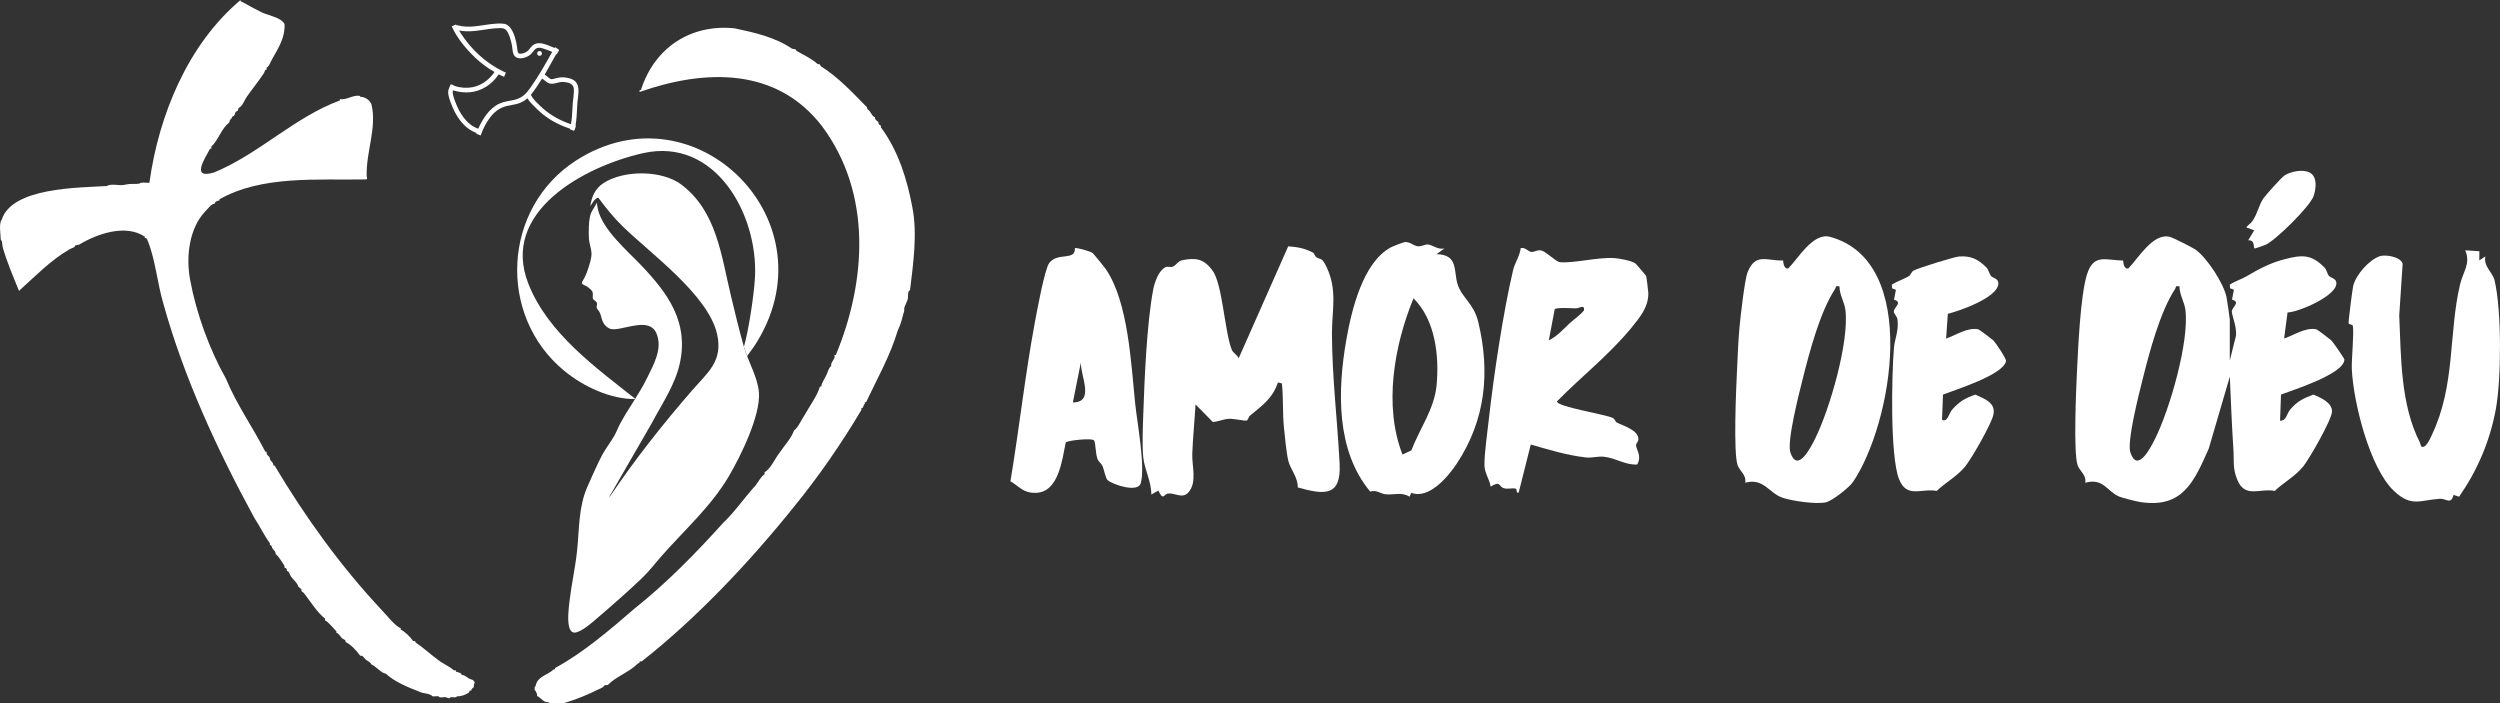
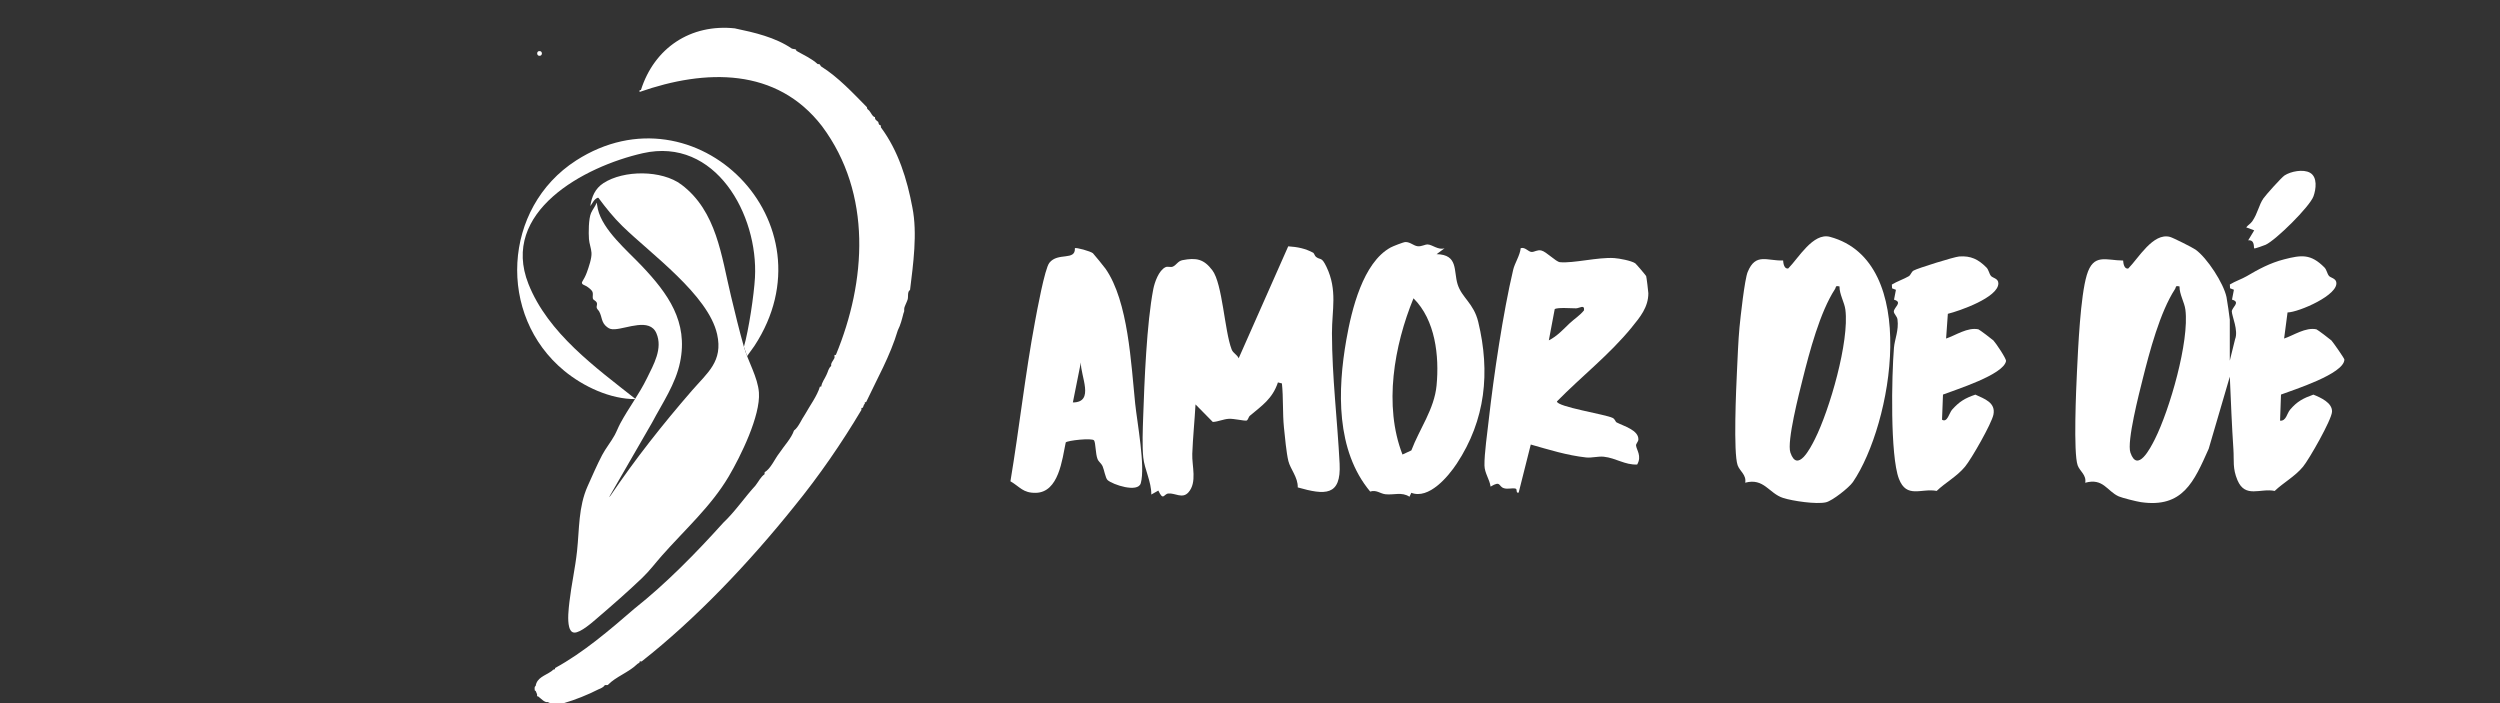
<svg xmlns="http://www.w3.org/2000/svg" id="Capa_2" viewBox="0 0 939.82 264.39">
  <rect x="0" y="0" width="939.82" height="264.39" fill="#333333" stroke="none" />
  <defs>
    <style>.cls-1{fill:#fff;}</style>
  </defs>
  <g id="Capa_1-2">
    <path class="cls-1" d="M838.25,135.55l1.98-8.03c1.32-3.26-1.19-8.64-1.23-10.43-.03-1.51,3.51-3.52.07-4.45l.72-3.72-1.45-.55-.08-1.42c1.9-1.18,4.58-2.08,6.35-3.13,4.31-2.54,8.73-4.96,14.03-6.32,6.6-1.69,10.04-2.11,15.15,3.01.9.9.99,2.27,1.72,3.19.56.71,2.37.88,2.73,2.24,1.27,4.87-14.17,11.47-18.29,11.52l-1.29,9.81c3.63-1.22,8.05-4.32,12.14-3.47.34.07,5.33,3.85,5.65,4.19.56.59,4.88,6.74,4.87,7.17-.07,5.41-19.23,11.42-23.83,13.17l-.35,9.82c2.32.18,2.54-2.69,3.77-4.14,2.65-3.12,4.91-4.28,8.75-5.66,2.74,1.1,7.19,3.08,7.01,6.45-.17,3.08-8.59,17.84-10.89,20.64-3.04,3.69-7.45,6.04-10.66,9.12-5.39-1.14-11.06,2.87-13.99-4.03-1.9-4.48-1.25-7.33-1.52-11.44-.61-9.19-.96-18.33-1.36-27.49l-7.94,27.1c-5.53,12.39-9.72,22.39-25.55,20.06-1.56-.23-6.9-1.56-8.26-2.15-4.38-1.93-5.82-7.03-12.61-5.13.54-2.93-2.07-4.35-2.85-6.57-1.64-4.69-.55-29.04-.25-35.22.44-9.09,1.29-28.23,3.68-36.26,2.49-8.37,7.24-5.52,13.67-5.49.07,1.03.38,3.32,1.94,2.99,3.8-3.81,9.32-13.59,15.69-11.87,1.15.31,8.44,3.96,9.58,4.77,4.37,3.12,10.53,12.61,11.65,17.83.2.91,1.24,8.05,1.24,8.49v15.44ZM819.35,107.68c-1.77-.38-1.21.24-1.69.97-5.68,8.72-9.6,23.63-12.15,33.81-1.33,5.31-6.04,23.55-4.63,27.68,2.65,7.77,7.48-1.61,9.2-5.04,5.56-11.08,13-36.73,11.47-48.69-.35-2.75-2.25-5.75-2.21-8.72Z" />
    <path class="cls-1" d="M493.74,95.09c.3.16.5,1.1.99,1.48,1.79,1.36,2.03-.21,3.93,3.75,4.21,8.78,2.04,16.23,2.06,24.98.04,16.55,2.04,32.55,2.88,48.99.63,12.32-5.54,11.84-15.74,8.94.13-3.74-2.79-6.92-3.52-9.89-.73-2.94-1.34-9.34-1.67-12.64-.54-5.34-.19-11.17-.76-16.56l-1.5-.38c-2.06,6.16-5.98,8.69-10.53,12.52-.57.48-.7,1.74-1.32,1.83-.95.14-4.68-.76-6.57-.67-2.05.1-4.01,1.08-6.06,1.19l-6.5-6.6c-.34,6.16-.99,12.4-1.22,18.58-.17,4.56,1.92,10.75-1.48,14.52-2.24,2.48-4.98.14-7.53.39-1.74.17-1.83,2.99-3.75-1.1l-2.64,1.49c.06-4.82-2.56-9.46-3.02-13.94-.44-4.3-.19-10.62-.04-15.09.46-13.51,1.32-35.28,3.8-48.17.51-2.62,2.08-7.07,4.59-8.27.86-.41,1.9.16,2.76-.21,1.35-.58,1.89-2.09,3.62-2.43,5.2-1.01,8.05-.43,11.25,3.82,3.8,5.05,4.57,22.78,7.23,29.71.59,1.53,2.03,1.9,2.65,3.36l18.63-42.09c3.53.24,6.36.78,9.46,2.45Z" />
    <path class="cls-1" d="M696.55,181.23c-1.4,2.05-7.71,7.04-10.12,7.6-3.55.83-12.5-.48-16.09-1.63-5.37-1.72-7.2-7.63-14.27-5.74.54-2.93-2.07-4.35-2.85-6.57-1.64-4.69-.55-29.04-.25-35.22.25-5.13.49-11.72.95-16.54.37-3.95,1.94-18.11,3.08-20.88,3.01-7.34,7.28-4.1,13.32-4.33.07,1.03.38,3.32,1.94,2.99,3.8-3.81,9.33-13.59,15.69-11.87,34.17,9.22,23.39,70.48,8.6,92.2ZM691.53,107.68c-1.77-.38-1.21.24-1.69.97-5.68,8.72-9.6,23.63-12.15,33.81-1.33,5.31-6.04,23.55-4.63,27.68,2.65,7.77,7.48-1.61,9.2-5.04,5.56-11.08,13-36.73,11.47-48.69-.35-2.75-2.25-5.75-2.21-8.72Z" />
    <path class="cls-1" d="M613.52,122.95c-8.61,10.53-18.8,18.35-28.23,27.96,0,2.02,18.21,4.84,20.94,6.19.94.46,1.01,1.44,1.51,1.7,2.71,1.41,8.3,2.9,8.17,6.44-.03.79-.94,1.61-.88,2.21.16,1.69,2.26,4,.43,7.17-4.61.23-7.96-2.44-12.56-2.93-2.1-.22-4.56.51-6.65.28-7.24-.81-13.8-2.88-20.79-4.86l-4.55,18.07c-1.25.33-.32-1.33-1.23-1.52-1.25-.27-2.83.31-4.28-.12-2.18-.63-1.05-3.03-5.05-.61-.36-2.75-2.25-5.04-2.3-7.95-.08-4.3,1.1-12.52,1.62-17.2,1.87-16.63,5.38-40.27,9.18-56.38.6-2.54,2.54-5.33,2.83-8.11,1.7-.51,2.8,1.38,4.1,1.43,1.08.04,2.09-.9,3.63-.56,1.9.43,5.48,4.25,7.01,4.4,5,.49,14.37-1.95,20.42-1.54,1.94.13,6.34.96,7.87,1.94.34.22,4,4.54,4.13,4.83s.82,5.91.82,6.43c.02,5.24-3.16,9.07-6.14,12.71ZM590.12,121.5c1.68-1.59,3.86-2.93,5.36-4.85.25-2.34-1.74-.75-3.01-.74-1.77.01-6.99-.42-8.01.31l-2.21,11.73c3.17-1.59,5.38-4.1,7.86-6.45Z" />
    <path class="cls-1" d="M543.08,93.31l-3.02,2.24c8.23.17,6.32,6.29,7.9,11.34s6.05,7.09,7.75,14.12c4.56,18.91,2.76,36.88-8.07,53.28-3.32,5.02-10.53,13.51-17.08,10.97l-.7,1.48c-2.87-1.91-5.97-.57-9.08-.94-1.94-.23-3.35-1.76-5.69-1.01-12.92-15.47-12.29-38.18-8.95-57.14,1.97-11.19,6.22-28.93,16.65-34.62.82-.45,4.81-2.03,5.56-2.04,1.82-.03,3.08,1.43,4.61,1.58s2.66-.7,3.76-.67c1.72.05,4,2.24,6.37,1.42ZM527.23,170.87l3.34-1.55c3.07-8.12,8.64-15.51,9.48-24.44,1.05-11.07-.45-24.59-8.68-32.74-7.27,17.76-11.28,40.37-4.14,58.73Z" />
-     <path class="cls-1" d="M932.06,97.89l2.25-1.51c-.76,3.8,2.74,5.99,3.46,8.98,2.69,11.16,2.61,37.19.44,48.69-2.28,12.03-6.86,22.71-13.77,32.68l-2.11-.68c-.85,3.83-2.85,1.33-5.01,1.45-7.45.43-10.78,3.34-17.41-2.98-9.1-8.67-15.16-33.12-15.79-45.6-.19-3.72.91-13.69.36-16.46-.1-.54-1.51-.44-1.58-.96-.1-.7,1.44-12.82,1.74-14.03,1.04-4.19,5.91-9.75,10-11.16,2.06-.71,7.88.19,8.58,2.86l-1.28,19.46c.69,15.61.47,33.55,7.81,47.81.32.62.16,2,1.5,1.46,1.25-.49,2.43-3.28,3.02-4.52,8.87-18.77,6.16-37.93,10.55-56.52,1.11-4.69,4.07-7.83,1.93-12.76l5.32.35-.03,3.41Z" />
    <path class="cls-1" d="M416.37,180.47c-.8-.72-1.29-3.91-1.9-5.27-.45-.98-1.47-1.61-1.88-2.64-.78-1.98-.68-6.05-1.3-6.99-.67-1.02-10.13.02-10.65.76-1.34,6.4-2.62,18.79-11.28,18.94-4.81.08-5.88-2.22-9.51-4.34,3.32-19.89,5.53-40.19,9.23-59.99.73-3.91,3.65-19.93,5.4-22.14,3.22-4.08,9.86-.63,9.6-5.49.39-.39,5.9,1.14,6.78,1.89.29.25,4.3,5.18,4.74,5.82,8.58,12.3,9.61,35.88,11.14,50.65.74,7.16,3.88,23.71,2.11,29.98-1.05,3.72-10.56.55-12.48-1.18ZM403.32,151.29c8.35-.02,2.82-9.99,3.01-15.06l-3.01,15.06Z" />
    <path class="cls-1" d="M748.43,103.7c.67.85,2.82.91,2.81,2.84-.04,5.3-14.62,10.35-18.99,11.43l-.66,9.3c3.63-1.22,8.05-4.32,12.14-3.47.34.07,5.33,3.85,5.65,4.19.88.93,4.91,6.87,4.74,7.75-.93,5.14-18.94,10.75-23.7,12.59l-.36,9.44c1.99,1.27,2.71-2.56,3.78-3.76,2.75-3.07,4.82-4.31,8.75-5.66,3.39,1.57,7.72,2.97,6.79,7.53-.7,3.41-8.25,16.62-10.67,19.55-3.04,3.69-7.45,6.03-10.66,9.12-5.73-1.12-11.3,3.02-14.2-4.57-3.32-8.67-2.74-38.78-1.86-49.26.27-3.21,1.87-6.52,1.33-10.62-.16-1.23-1.36-2.07-1.38-2.99-.03-1.51,3.51-3.52.07-4.45l.72-3.72-1.45-.55-.08-1.42c1.9-1.18,4.58-2.08,6.35-3.13.78-.46.92-1.6,1.81-2.13,1.48-.87,15.29-5.17,17.16-5.3,4.36-.32,7.16,1.06,10.21,4.12.9.9.99,2.27,1.72,3.19Z" />
    <path class="cls-1" d="M868.4,64.94c2.87,1.63,2.27,6.17,1.31,8.84-1.41,3.93-14.17,16.49-17.98,18.23-.56.26-4.15,1.54-4.29,1.37-.31-.38.32-3.27-2.28-3.04l2.26-3.75-3.01-1.12c.66-.84,1.67-1.4,2.28-2.28,2.09-3.04,2.47-6.13,4.19-8.6.93-1.34,6.81-7.9,7.95-8.64,2.38-1.55,7.05-2.44,9.57-1.01Z" />
    <path class="cls-1" d="M224.33,76.22l.42,2.38c1.8,7.89,11.11,15.65,16.55,21.4,9.83,10.39,17.49,20.94,14.36,36.15-1.7,8.26-6.62,15.33-10.49,22.66l-16.2,28.08.45-.43c9.36-13.86,19.74-27,30.69-39.62,5.85-6.74,11.75-10.99,9.48-21.17-3.29-14.77-24.94-30.24-35.59-40.65-3.39-3.31-6.23-6.87-9.05-10.67h-.31c-1.41.64-1.86,1.99-2.73,3.13.53-3.57,1.83-6.6,4.91-8.62,7.65-5,21.98-4.99,29.34.54,13.3,10.01,15.02,26.89,18.64,41.9,1.51,6.26,3.08,12.85,4.84,19.03,1.6,5.6,5.25,11.54,5.66,17.24.64,8.68-6.9,24-11.35,31.54-6.64,11.25-16.57,20.08-25.14,29.79-2.49,2.82-4.51,5.57-7.29,8.25-5.26,5.06-11.34,10.37-16.9,15.13-1.83,1.56-6.35,5.64-8.73,5.53-1.14-.05-1.67-1.14-1.92-2.09-.7-2.65-.22-6.75.1-9.51.73-6.36,2.18-12.69,2.86-19.08.9-8.38.48-16.52,3.98-24.37,1.63-3.66,3.62-8.2,5.45-11.69,1.31-2.5,3.33-4.96,4.7-7.47.76-1.39,1.36-3.01,2.13-4.44,3.15-5.85,7-10.82,9.99-16.92,2.53-5.17,6.07-11.21,3.57-16.98-2.52-5.83-11.06-1.74-15.64-1.49-1.2.06-1.93-.07-2.89-.81-2.26-1.73-1.8-3.72-2.96-5.85-.35-.64-.96-.89-.97-1.76,0-.38.18-.71.16-1.1-.07-1.17-1.37-1.31-1.56-1.97-.2-.7.14-1.68-.12-2.44-.29-.86-1.52-1.73-2.27-2.22-.63-.41-2.02-.63-1.69-1.58.71-1.16,1.35-2.37,1.81-3.65.72-2.01,1.88-5.29,1.74-7.35-.12-1.73-.82-3.41-.95-5.14-.18-2.45-.15-7.63.78-9.81.57-1.33,1.63-2.51,2.11-3.89Z" />
-     <path class="cls-1" d="M90.44,0s-.07.35.04.48c2.2.99,4.21,2.39,6.56,3.44,2.98,1.98,8.2,2.18,9.91,5.07.34,4.75-2.1,8.81-4.6,13.15-.68,1.1-1.06,2.7-2.09,3.27-.1.29.01.73-.08.83-.65-.15-.61.65-.93,1.19-2.02,3.07-4.3,5.86-6.26,8.65-.95,1.18-1.84,4.04-3.4,4.58-.02.69-.05,1.04-.86,1.28-.41.39-.47,1.81-1.25,1.77-.49.59-.16.64-.89,1.24-.18.15-.39,1.05-.44,1.15-2.92,2.17-4.01,6.49-6.65,8.96-.11.29.01.72-.08.83-.04.05-.34-.04-.52.13-2,3.77-7.2,11.45,1.57,8.81,16.95-6.99,30.1-20.69,47.24-27.05l.11-.53c2.55.42,4.73-1.57,7.28-1.24.33.04.23.33.38.37,1.78.07,3.39,1.11,4.14,2.79,2.16,8.71-2.02,17.76-1.78,26.95.02.61.55,1.31-.43,1.33-18.01.32-38.85-1.6-54.92,7.47l-.03.49c-.63-.09-1.83.51-1.78,1.24-.99-.35-2.78,2.15-3.58,2.87-6.1,6.53-7.23,17.23-5.61,25.77,2.28,12.4,7.23,26.07,13.45,37.06,3.81,9.37,10.07,18.24,14.75,27.37.17.22.46.08.51.14.1.11-.03.52.03.74s1.15,1.33,1.19,1.42c-.15,1.25,1.54,1.73,1.31,2.96l.49.03c11.42,19.19,24.71,37.7,40.32,54.37,1.36,1.35,5.38,6.47,7.07,6.69.09.11-.06.49.05.65,1.69.78,3.55,2.72,4.63,4.24.29.1.72,0,.82.08.03.03,0,.31.14.5,2.8,1.86,5.33,4.25,8.08,6.27,1.98,1.64,4.51,2.57,6.29,4.2.22.05.65-.07.75.03l.04.47c.56.19,2.34.47,2.12,1.25,1.35-.14,2.22,1.33,3.5,1.61.8.37.7.02,1.17.83.05.08.28.09.29.18-.2.51-.41,1.3-.37,1.89-.04.19-1.12.71-.9,1.35-.97-.17-.61.42-.9.69-1.46.94-2.76,1.5-4.5,1.44-.57.77-1.61.18-2.44.37-.47.75-1.16.13-1.8-.01-.75-.18-2.29.45-2.7-.34-.62-.15-1.61.13-2.24,0-1.18-1.22-3.49-.94-5.13-1.79-3.6-1.39-9.48-3.78-12.41-6.7-1.8-.19-3.75-2.83-5.43-3.46-.44-.9-1.33-1.25-2.17-1.84-.24-.22-1.2-1.39-1.29-1.42-.29-.1-.72.01-.83-.08-1.22-1.73-3.43-4.17-5.49-5.15.09-.92-.55-.82-1.26-1.34-.69-.56-1.32-2.06-2.11-2.02-.09-.11.03-.43-.07-.64-.39-.31-3.56-4.19-4.19-3.97-.09-.1.01-.54-.08-.82-2.88-2.23-5.38-6.28-7.59-9.13-.79-1.25-1.36-.61-1.28-1.88-.03-.07-1.01-.81-1.14-.99-.39-1.59-2.29-2.78-3.03-4.25-.25-.43-.48-1.71-1.26-1.56-.13-.15.21-.72-.45-1.16-.7-.06-.36-.31-.51-.91-.43-.56-2.42-4.03-3.3-4.32.14-.84-.67-1.49-1.22-2.17-.18-.38-.25-1.38-.91-1.2-.1-.11.03-.52-.03-.75-2.14-2.9-3.84-6.51-5.83-9.5-14.03-25.73-26.63-53.04-34.33-80.99-2.13-7.29-2.86-15.77-5.63-22.9-.27-.49-.2-.42-.4-.97-.09-.23-.76-.41-.79-.45-.09-.12,0-.39-.07-.46-7.09-4.71-17.54-1.24-24.6,2.98-.24.07-1.56.32-1.63.39.2.68-1.47,1.05-2.02,1.39-7.07,4.03-13.03,10.27-19.02,15.63-2.22-5.48-4.44-10.57-6.09-16.29-.31-1.06-.03-2.23-.76-2.96-.04-1.82-.79-6.17.36-7.51,3.88-12.17,28.89-11.99,39.5-12.64,1.82-1.14,4.89.12,7.06-.55,2-.44,3.29-.1,5.19-.34.56-.8,3.27-.12,3.78-.4,3.5-25.43,14.51-52.07,34.27-68.65Z" />
    <path class="cls-1" d="M276.39,10.7c7.19,1.51,15.04,3.3,21.3,7.57.68.27,1.75.03,1.68.84,2.5,1.43,5.89,2.96,7.99,4.97,1.06.08.59-.06,1.28.86,6.55,4.1,12.01,10.05,17.28,15.37-.08.61.35.85.85,1.29.59.66,1.32,2.43,2.17,2.42-.11.98.59,1.26,1.22,1.81.4,2.12.97.31.99,2.04,6.56,8.81,9.88,19.6,11.84,30.13,1.95,9.77.29,21.4-.88,31.02-1.1.58-.58,2.63-.9,3.55-.15.62-1.1,2.53-1.23,3.09-.22.94.19,1.03-.34,2.14-.6,2.3-1.04,4.22-2.13,6.39-2.87,9.64-7.82,18.28-11.92,27l-.5.02c.21.68-.27.84-.31.94-.07.17-.32,1.03-.46,1.14-.73.05-.44.19-.49.81-7.42,12.49-15.94,24.85-25.09,36.08-17.07,21.31-37.13,42.45-57.54,58.48-1.06-.18-.63.17-.83.46-.11.16-.5.25-.7.42-3.29,3.25-8.21,4.85-11.16,7.95-.13.12-.79-.03-1.1.04-.47.75-1.44,1.24-2.38,1.59-4.04,2.07-8.88,4-12.91,5.16-.91-.06-5.71.51-6.08-.37-1.27.38-2.66-1.33-3.68-2.07-.63-.04-.44-.28-.46-.83-.02-.06-.37-.89-.47-1.16-.08-.2-.38-.19-.41-.34-.02-.47-.23-1.41.34-1.61.47-3.19,3.5-3.86,5.92-5.55.42-.27.73-.85,1.36-.73l.03-.49c10.66-5.82,20.5-14.26,29.85-22.34,11.92-9.45,23.03-20.8,33.44-32.34,4.33-4.07,8.02-9.55,12.05-13.93,1.1-1.4,2-3.3,3.39-4.22.1-.29-.01-.72.08-.83,2.22-1.17,3.87-5.15,5.54-7.21,1.9-2.86,4.44-5.45,5.46-8.41,1.72-1.24,2.87-4.29,4.17-6.11,1.79-3.23,4.57-6.94,5.58-10.4l.5-.02c.25-1.69,1.29-2.84,1.96-4.39.63-1.22.7-2.49,1.79-3.36-.28-1,.79-2.05,1.24-3.02.07-.29-.08-1.01.02-1.11l.49-.02c11.37-27.49,13.76-60.51-5.21-85.98-17.06-22.14-43.81-21.54-68.6-12.86l.03-.69.49-.03c5-15.83,18.69-25.01,35.46-23.18Z" />
-     <path class="cls-1" d="M208.64,17.72l1.48.95-.1.18.09.05v.1s-.82,1.41-.82,1.41l-.19-.06-4.32,7.66c.21.24.49.39.74.58.4.32,1.23,1.13,1.69,1.18.57.06,1.51-.3,2.1-.44,1.84-.43,3.2-.34,5,.19,4.39,1.3,3.01,5.77,2.74,9.23-.18,2.28-.18,4.58-.47,6.85-.07.52-.19,1.04-.22,1.57l.16.04-.48,1.68-.14-.03-.1.33-1.61-.63.06-.18-.05-.04c-3.67-1.2-7.17-2.99-10.18-5.41-1.22-.98-2.34-2.08-3.43-3.2-.84-.86-1.72-1.68-2.26-2.77-.05-.04-.72.53-.83.61-2.35,1.68-4.23,1.65-6.89,2.27-2.98.7-4.89,2.29-6.66,4.71-1.41,1.92-2.49,4.14-3.25,6.39l-1.64-.65.06-.29c-4.96-1.86-7.87-6.49-9.62-11.25-.48-1.31-1.2-3.21-.99-4.6.12-.82.63-1.6.89-2.39l.28.1.16-.16c.34.16.69.44,1.03.59.84.36,2.5.62,3.43.69,4.47.34,8.4-1.7,11.07-5.18.07-.09.54-.72.51-.75-2.59-1.46-4.99-3.25-7.15-5.29-3.23-3.05-6.77-7.22-8.63-11.28-.04-.08-.27-.56-.23-.6l1.56-.66.17.3.06-.09c.64.17,1.29.31,1.95.42,4.21.66,8.54-.68,12.78-.95,1.15-.07,3.13-.2,4.13.38,2.1,1.21,3.04,4.38,3.54,6.61.23,1,.29,1.97.46,2.97.1.6.12,1.16.81,1.3.81.16,1.93-.27,2.62-.69,1.14-.7,1.56-2.03,2.74-2.7,1.31-.75,2.61-.61,4-.2,1.27.37,2.56.89,3.75,1.46l.21-.29ZM207.55,19.5c-1.1-.47-2.24-.94-3.39-1.27-.49-.14-1.12-.32-1.63-.28-1.55.12-1.91,1.45-2.9,2.37-1.16,1.07-3.19,1.87-4.76,1.53-2.29-.48-2.08-2.78-2.38-4.6-.27-1.62-1.11-4.84-2.28-5.99-.83-.81-1.91-.7-3-.66-4.49.15-8.95,1.61-13.41,1.05-.4-.05-.81-.13-1.21-.19l.58.99c3.98,6.13,9.36,11.18,15.95,14.37.35.17.72.31,1.07.49l-.69,1.58-2.04-.93c-.9,1.32-1.94,2.53-3.18,3.54-3.66,2.97-8,3.88-12.61,2.82-.41-.09-.82-.21-1.22-.33h-.1s-.09.17-.11.22c-.27.87.49,2.91.81,3.79,1.57,4.31,4.19,8.76,8.73,10.39,1.66-3.69,4.15-7.69,7.96-9.44,1.9-.87,3.61-.94,5.58-1.4,3.1-.74,4.58-2.43,6.32-4.92,2.92-4.17,5.4-8.58,7.89-13.01l.02-.12ZM214.67,46.66c.11-.86.25-1.72.33-2.59.15-1.71.17-3.43.3-5.14s.53-3.81.43-5.47c-.13-2.03-2.03-2.47-3.74-2.65-2.18-.23-4.09,1.39-6.1.3l-2.09-1.58c-1.34,2.09-2.69,4.19-4.24,6.13.38.72.84,1.41,1.38,2.01.69.76,1.59,1.62,2.34,2.34,2.9,2.78,6.31,4.8,10.06,6.22.15.06,1.28.49,1.33.44Z" />
-     <path class="cls-1" d="M202.63,19.21c1.47-.23,1.44,2.01,0,1.76-.9-.15-.93-1.62,0-1.76Z" />
+     <path class="cls-1" d="M202.63,19.21c1.47-.23,1.44,2.01,0,1.76-.9-.15-.93-1.62,0-1.76" />
    <path class="cls-1" d="M279.66,130.36c1.76-6.01,3.8-19.54,4.15-25.97,1.3-23.68-14.86-52.97-42.15-46.8-22.03,4.99-53.78,22.03-42.99,49.19,7.36,18.51,25.21,31.35,40.28,43.25-9.43.1-19.65-4.7-26.86-10.65-25.26-20.81-23.15-61.27,4.47-79.04,44.99-28.95,97.38,23.45,67.02,69.74l-2.72,3.78-1.2-3.51Z" />
  </g>
</svg>